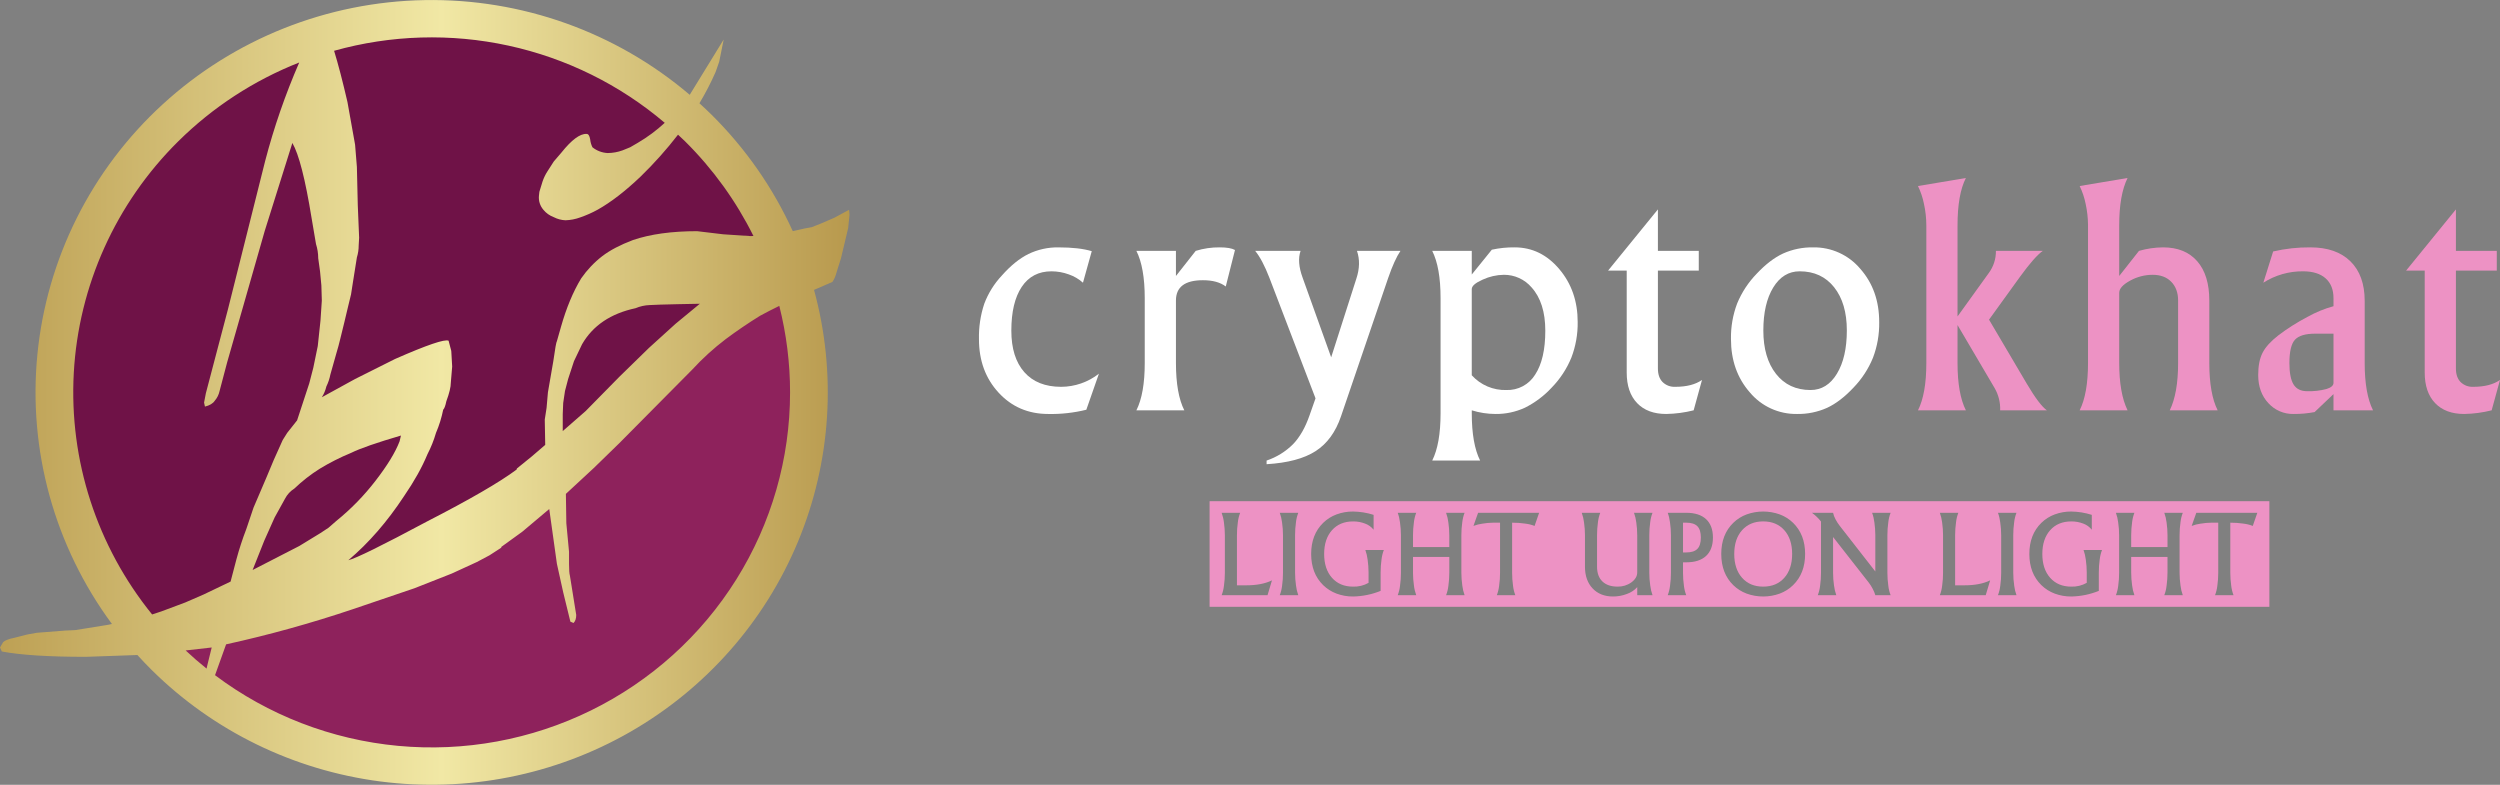
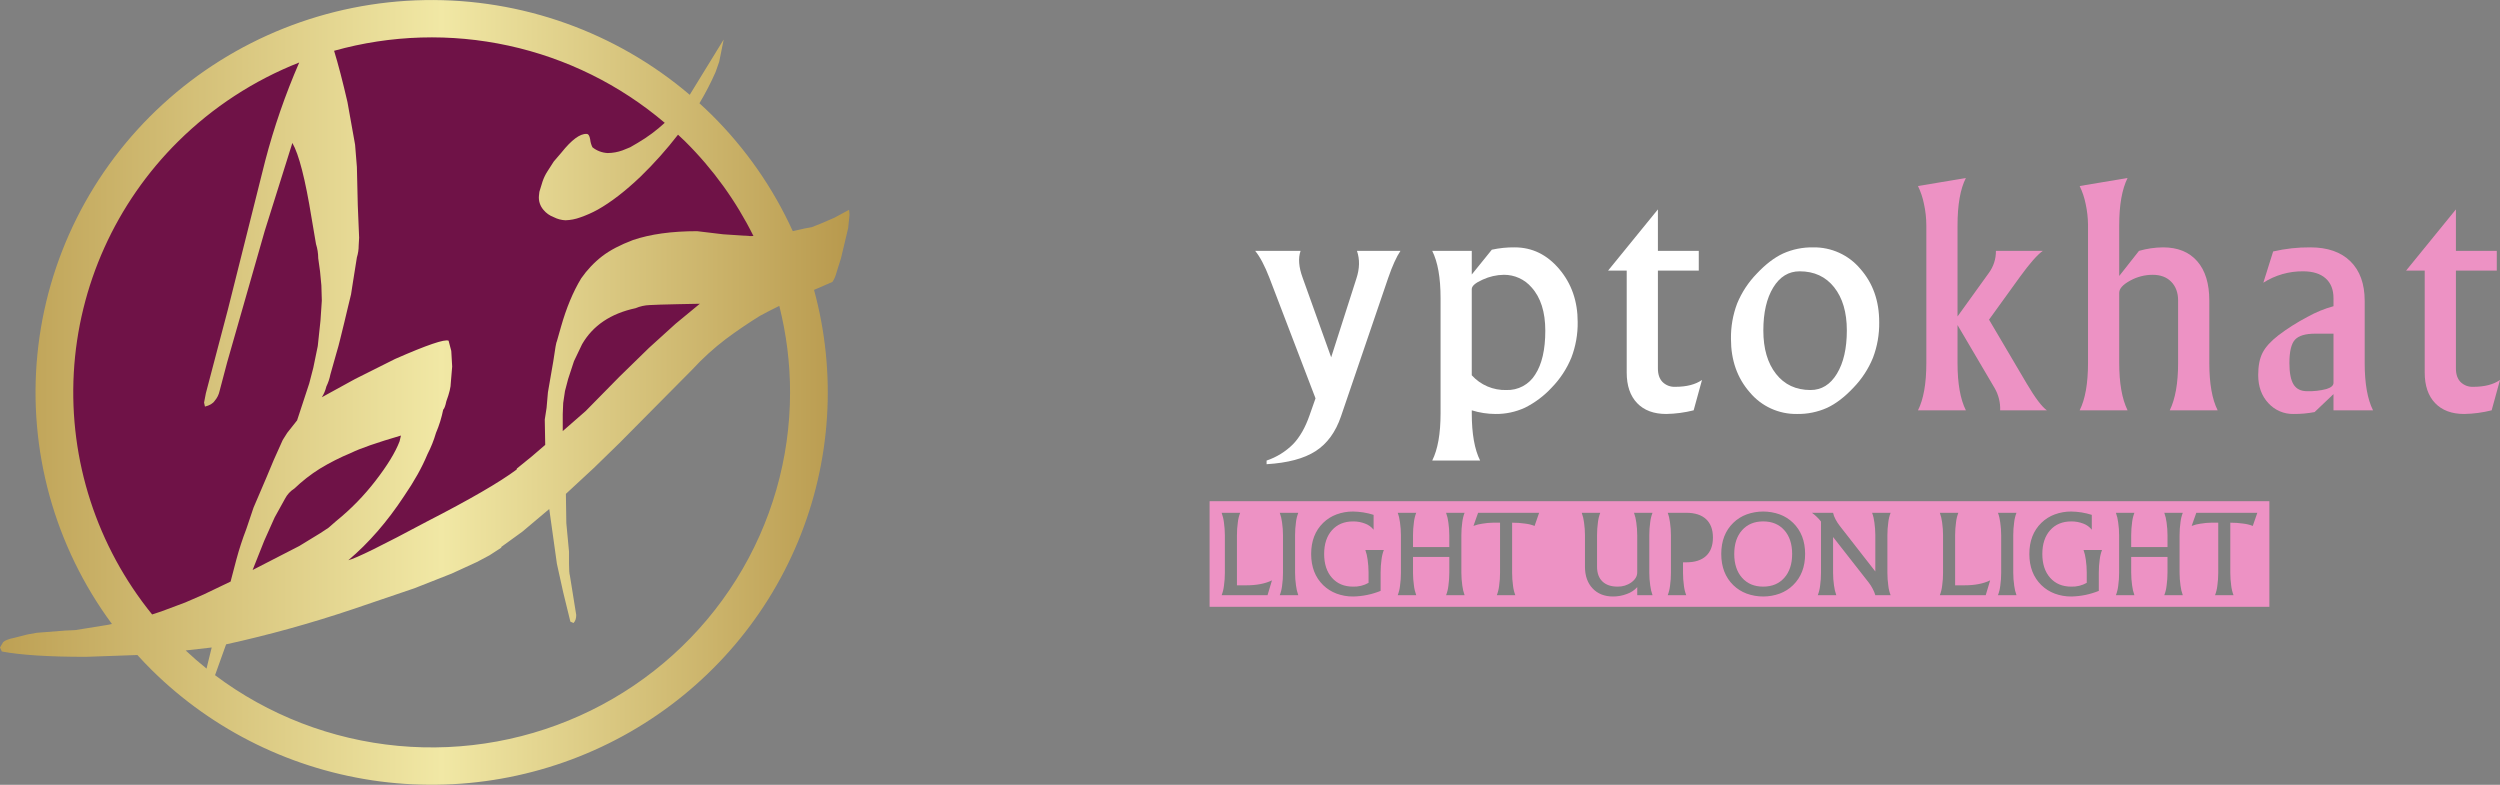
<svg xmlns="http://www.w3.org/2000/svg" width="309" height="97" viewBox="0 0 309 97" fill="none">
  <rect x="0" y="0" width="309" height="97" fill="#808080" stroke="none" />
-   <path d="M98.962 35.285C98.962 35.285 76.011 49.795 76.661 52.705C77.31 55.615 52.502 70.251 52.502 70.251L34.862 75.932L19.188 80.729C19.188 80.729 39.45 108.248 75.64 90.196C94.119 73.407 102.912 67.727 98.962 35.285Z" fill="#8E225C" />
  <path d="M96.668 32.634C96.668 32.634 82.417 -4.909 39.78 6.225C27.344 11.806 17.149 12.216 7.082 43.442C7.719 60.026 11.25 73.815 17.149 79.34C24.286 78.077 49.557 69.998 49.557 69.998L67.868 59.647L80.356 48.413L97.653 33.643L96.668 32.634Z" fill="#6F1247" />
  <path d="M104.944 25.932L103.111 26.922L101.445 27.638L100.334 28.078L99.445 28.243L97.987 28.572C95.553 23.223 92.161 18.356 87.975 14.205C87.478 13.713 86.967 13.235 86.449 12.764C87.196 11.519 87.864 10.229 88.448 8.901L88.892 7.634L89.448 4.883L85.251 11.72C76.14 3.963 64.468 -0.204 52.457 0.012C40.445 0.227 28.933 4.81 20.112 12.889C11.291 20.968 5.777 31.978 4.62 43.822C3.462 55.667 6.743 67.52 13.836 77.124L13.389 77.221L10.667 77.662L9.278 77.882L8.057 77.937L4.556 78.212L3.334 78.432L1.834 78.817C1.093 78.965 0.611 79.148 0.389 79.368L0.001 80.028L0.224 80.524C2.557 80.964 6.02 81.184 10.613 81.184L16.98 80.96C17.55 81.586 18.132 82.199 18.733 82.794C26.362 90.35 36.297 95.198 46.993 96.586C57.69 97.973 68.549 95.823 77.885 90.468C87.221 85.113 94.51 76.854 98.621 66.974C102.731 57.094 103.432 46.146 100.615 35.83C101.338 35.512 102.089 35.187 102.889 34.847C103.121 34.493 103.29 34.102 103.389 33.691L103.944 31.93L104.834 28.188L105 26.537L104.944 25.932ZM82.161 15.18C81.146 16.121 80.031 16.949 78.835 17.651L77.891 18.201L76.946 18.586C76.359 18.799 75.739 18.911 75.114 18.917C74.423 18.885 73.76 18.634 73.225 18.201C73.076 17.898 72.982 17.573 72.947 17.238C72.872 16.78 72.725 16.55 72.502 16.55C71.686 16.514 70.649 17.285 69.39 18.861L68.446 19.962L67.668 21.173C67.412 21.568 67.207 21.994 67.057 22.439L66.668 23.705L66.612 24.2C66.583 24.511 66.617 24.825 66.712 25.123C66.808 25.421 66.963 25.696 67.168 25.934C67.505 26.344 67.946 26.657 68.446 26.842C68.894 27.073 69.387 27.204 69.891 27.227C70.517 27.207 71.137 27.086 71.724 26.869C72.473 26.611 73.198 26.289 73.891 25.906C75.52 24.989 77.28 23.632 79.169 21.834C80.837 20.216 82.386 18.483 83.803 16.647C84.095 16.921 84.392 17.19 84.677 17.472C88.121 20.886 90.975 24.838 93.126 29.169L92.722 29.179L89.39 28.959L86.167 28.574C83.019 28.574 80.37 28.941 78.222 29.674C76.667 30.262 75.408 30.922 74.445 31.655C73.438 32.435 72.557 33.364 71.834 34.407C70.834 36.058 70 38.057 69.335 40.406L68.834 42.166C68.759 42.24 68.611 43.066 68.389 44.643L67.723 48.495L67.556 50.421L67.333 51.852L67.389 54.989L65.722 56.42L63.889 57.906L63.853 58.038C61.74 59.611 58.048 61.75 52.778 64.455C47.222 67.427 43.981 69.022 43.056 69.243C45.574 67.115 47.87 64.474 49.944 61.318C51.203 59.484 52.166 57.76 52.833 56.145C53.27 55.3 53.624 54.416 53.889 53.504C54.283 52.582 54.581 51.623 54.778 50.642C54.926 50.496 55.056 50.147 55.167 49.596C55.537 48.606 55.722 47.836 55.722 47.285L55.889 45.304L55.778 43.378L55.445 42.111C54.963 41.891 52.759 42.643 48.833 44.368L43.889 46.844L39.778 49.1C40.038 48.694 40.226 48.248 40.334 47.779C40.566 47.308 40.734 46.808 40.834 46.293L41.611 43.54L41.833 42.77L42.056 41.889L42.556 39.852L43.001 37.98L43.389 36.384L43.611 34.953L44.111 31.815C44.26 31.334 44.335 30.832 44.334 30.329L44.389 29.392L44.222 25.375L44.111 20.64L43.889 17.887L42.944 12.604C42.351 10.036 41.801 7.928 41.294 6.277C48.319 4.307 55.727 4.088 62.857 5.642C69.988 7.195 76.62 10.472 82.161 15.18L82.161 15.18ZM86.5 37.544L83.5 40.019L80.222 42.991L76.555 46.568L72.388 50.806L69.555 53.282V51.191L69.611 49.815L69.832 48.329L70.222 46.843L70.944 44.642L71.944 42.55C73.277 40.239 75.481 38.753 78.555 38.093C79.101 37.862 79.684 37.731 80.277 37.707L81.611 37.652L83.777 37.597L86.5 37.544ZM41.555 64.399L40.611 65.224L39.611 65.885L37 67.481L31.222 70.452L32.666 66.82L33.945 63.959L35.223 61.648C35.49 61.129 35.893 60.691 36.389 60.381C37.348 59.46 38.4 58.639 39.528 57.932C40.762 57.182 42.053 56.529 43.39 55.979C44.501 55.429 46.556 54.713 49.557 53.833L49.389 54.548C48.87 55.906 47.88 57.529 46.418 59.418C45 61.262 43.368 62.933 41.555 64.399ZM22.029 17.472C26.294 13.25 31.382 9.933 36.984 7.725C35.27 11.663 33.864 15.726 32.778 19.878L28.167 38.259L26.833 43.322L25.445 48.605L25.222 49.761L25.332 50.256C25.916 50.11 26.318 49.871 26.538 49.54C26.838 49.192 27.046 48.775 27.141 48.326L28.072 44.798L32.724 28.532L36.136 17.669C36.944 19.064 37.734 22.146 38.506 26.916L39.057 30.163C39.238 30.733 39.331 31.327 39.333 31.924L39.555 33.52L39.722 35.281L39.777 37.153L39.611 39.63L39.277 42.768L38.722 45.464L38.222 47.39L36.721 51.958L35.501 53.499L34.945 54.38L33.834 56.857L32.889 59.114L31.334 62.746L30.444 65.388C29.971 66.613 29.564 67.862 29.222 69.13L28.5 71.883L25.167 73.479L22.889 74.469L19.944 75.57L18.802 75.947C11.972 67.519 8.525 56.889 9.12 46.097C9.716 35.306 14.313 25.112 22.029 17.471L22.029 17.472ZM25.611 82.285L25.531 82.638C24.64 81.924 23.778 81.177 22.947 80.396L26.166 80.029L25.611 82.285ZM97.652 48.5C97.653 56.67 95.351 64.679 91.005 71.623C86.659 78.567 80.442 84.172 73.055 87.805C65.667 91.438 57.402 92.956 49.19 92.187C40.979 91.418 33.147 88.393 26.578 83.453L27.944 79.643C33.242 78.477 38.472 77.025 43.611 75.296L51.222 72.709L55.833 70.893L58.945 69.463L60.5 68.637L61.945 67.702L61.976 67.586L64.555 65.72L67.888 62.914L68.833 69.683L69.611 73.205L70.499 76.837L70.888 77.002C71.11 76.782 71.222 76.452 71.222 76.011L70.444 71.169C70.369 70.912 70.332 70.417 70.332 69.683V68.197L69.999 64.674L69.944 61.042L73.389 57.85L76.555 54.768L85.555 45.688C86.82 44.313 88.205 43.052 89.694 41.919C91.045 40.91 92.462 39.947 93.944 39.029C94.633 38.652 95.432 38.243 96.321 37.808C97.205 41.305 97.652 44.895 97.652 48.5V48.5Z" fill="url(#paint0_linear_1301_124)" />
  <g clip-path="url(#clip0_1301_124)">
-     <path d="M134.27 50.643C132.731 51.024 131.149 51.2 129.564 51.167C127.089 51.167 125.043 50.288 123.426 48.532C121.809 46.776 121.001 44.574 121 41.927C120.966 40.442 121.186 38.962 121.653 37.551C122.14 36.256 122.878 35.069 123.825 34.059C124.911 32.831 126.006 31.944 127.111 31.396C128.269 30.837 129.543 30.555 130.831 30.576C132.533 30.576 133.903 30.732 134.941 31.045L133.855 34.942C133.344 34.486 132.747 34.136 132.098 33.914C131.414 33.664 130.691 33.536 129.962 33.535C128.369 33.535 127.144 34.175 126.287 35.457C125.431 36.738 125.002 38.54 125.001 40.863C125.001 43.076 125.536 44.787 126.604 45.996C127.672 47.206 129.19 47.81 131.157 47.811C132.852 47.805 134.497 47.233 135.828 46.186L134.27 50.643Z" fill="white" />
-     <path d="M140.458 50.716C141.147 49.343 141.491 47.394 141.49 44.869V36.855C141.49 34.328 141.146 32.379 140.458 31.007H145.346V34.111L147.791 31.007C148.752 30.709 149.755 30.563 150.761 30.574C151.63 30.574 152.258 30.683 152.644 30.899L151.504 35.411C150.828 34.893 149.886 34.634 148.679 34.635C146.458 34.635 145.347 35.471 145.347 37.143V44.869C145.347 47.396 145.691 49.345 146.38 50.716H140.458Z" fill="white" />
    <path d="M164.533 44.165L167.647 34.436C168.058 33.198 168.082 32.055 167.72 31.007H173.098C172.603 31.74 172.096 32.859 171.577 34.364L165.748 51.457C165.084 53.407 164.037 54.841 162.607 55.761C161.177 56.681 159.158 57.219 156.551 57.376V56.925C157.79 56.509 158.915 55.811 159.836 54.886C160.663 54.019 161.336 52.839 161.855 51.347L162.598 49.236L156.895 34.329C156.316 32.836 155.731 31.729 155.14 31.008H160.752C160.438 31.91 160.523 33.017 161.006 34.329L164.533 44.165Z" fill="white" />
    <path d="M177.022 56.924C177.71 55.552 178.054 53.609 178.054 51.094V36.837C178.054 34.323 177.71 32.379 177.022 31.007H181.91V33.931L184.391 30.862C185.319 30.66 186.266 30.564 187.215 30.574C189.376 30.574 191.213 31.471 192.728 33.263C194.244 35.055 195.001 37.233 195.001 39.796C195.023 41.3 194.759 42.795 194.222 44.2C193.655 45.585 192.825 46.848 191.778 47.919C190.838 48.934 189.722 49.771 188.484 50.391C187.344 50.917 186.1 51.182 184.844 51.167C183.849 51.164 182.86 51.012 181.911 50.716V51.094C181.911 53.61 182.255 55.553 182.943 56.924H177.022ZM186.184 48.207C186.895 48.233 187.6 48.069 188.227 47.733C188.854 47.397 189.379 46.901 189.75 46.295C190.583 45.019 190.999 43.214 190.999 40.879C190.999 38.558 190.432 36.771 189.298 35.518C188.875 35.026 188.35 34.632 187.759 34.364C187.168 34.096 186.525 33.96 185.875 33.965C184.971 33.978 184.08 34.182 183.259 34.561C182.359 34.959 181.909 35.35 181.909 35.735V46.383C182.447 46.977 183.108 47.448 183.846 47.763C184.583 48.078 185.381 48.23 186.184 48.208V48.207Z" fill="white" />
    <path d="M198.762 33.443L204.917 25.881V31.007H209.968V33.443H204.917V45.554C204.917 46.265 205.107 46.819 205.488 47.214C205.696 47.419 205.944 47.577 206.217 47.68C206.489 47.782 206.781 47.827 207.072 47.81C208.46 47.81 209.558 47.527 210.367 46.962L209.335 50.716C208.227 50.995 207.091 51.146 205.949 51.167C204.404 51.167 203.203 50.719 202.346 49.823C201.489 48.927 201.061 47.667 201.061 46.042V33.443H198.762Z" fill="white" />
    <path d="M229.083 47.919C227.998 49.074 226.912 49.904 225.825 50.409C224.659 50.931 223.391 51.19 222.112 51.167C221.003 51.185 219.903 50.956 218.894 50.495C217.886 50.035 216.993 49.354 216.283 48.504C214.726 46.731 213.947 44.527 213.947 41.891C213.924 40.4 214.181 38.918 214.707 37.522C215.272 36.146 216.096 34.891 217.134 33.824C218.22 32.667 219.306 31.836 220.392 31.332C221.559 30.81 222.827 30.552 224.105 30.575C225.214 30.555 226.313 30.784 227.321 31.243C228.33 31.702 229.223 32.38 229.935 33.228C231.492 34.995 232.27 37.191 232.27 39.815C232.294 41.319 232.033 42.813 231.5 44.219C230.938 45.595 230.118 46.85 229.083 47.919ZM222.439 33.534C221.075 33.534 219.986 34.202 219.171 35.537C218.357 36.873 217.95 38.641 217.949 40.843C217.949 43.094 218.471 44.884 219.515 46.213C220.559 47.542 221.981 48.207 223.779 48.207C225.142 48.207 226.232 47.533 227.047 46.185C227.862 44.837 228.269 43.057 228.269 40.843C228.269 38.606 227.747 36.828 226.702 35.509C225.658 34.193 224.237 33.534 222.439 33.534Z" fill="white" />
    <path d="M237.063 50.716C237.752 49.343 238.095 47.4 238.095 44.886V27.849C238.092 26.966 237.995 26.086 237.806 25.224C237.655 24.452 237.405 23.703 237.063 22.994L242.984 22.001C242.295 23.349 241.951 25.298 241.951 27.849V39.112L245.808 33.752C246.398 32.959 246.71 31.994 246.695 31.008H252.488C251.812 31.488 250.871 32.559 249.664 34.22L245.844 39.509L250.515 47.432C251.553 49.188 252.38 50.283 252.995 50.716H247.22C247.256 49.763 247.024 48.819 246.55 47.991L241.951 40.176V44.887C241.951 47.403 242.295 49.346 242.984 50.717L237.063 50.716Z" fill="#ED92C4" />
    <path d="M257.047 50.716C257.735 49.343 258.079 47.394 258.079 44.869V27.83C258.076 26.95 257.978 26.073 257.789 25.214C257.637 24.445 257.388 23.699 257.046 22.993L262.967 22C262.279 23.396 261.935 25.34 261.935 27.83V34.111L264.379 31.007C265.345 30.729 266.344 30.583 267.349 30.574C269.171 30.574 270.58 31.145 271.576 32.288C272.573 33.43 273.07 35.049 273.07 37.143V44.869C273.07 47.396 273.414 49.345 274.102 50.715H268.182C268.87 49.308 269.214 47.359 269.214 44.869V37.143C269.214 36.181 268.933 35.411 268.372 34.833C267.811 34.254 267.041 33.965 266.063 33.966C265.083 33.967 264.12 34.219 263.266 34.697C262.38 35.184 261.936 35.68 261.935 36.186V44.868C261.935 47.358 262.279 49.307 262.968 50.715L257.047 50.716Z" fill="#ED92C4" />
    <path d="M285.558 30.574C287.695 30.574 289.349 31.152 290.519 32.307C291.689 33.462 292.274 35.086 292.275 37.18V44.869C292.275 47.396 292.619 49.345 293.307 50.716H288.419V48.712L286.083 50.933C285.231 51.095 284.364 51.174 283.496 51.167C282.907 51.181 282.323 51.068 281.782 50.836C281.242 50.604 280.758 50.258 280.364 49.823C279.53 48.925 279.114 47.768 279.114 46.349C279.114 45.218 279.295 44.3 279.657 43.596C280.019 42.891 280.665 42.178 281.595 41.457C282.738 40.589 283.952 39.82 285.225 39.156C286.233 38.592 287.306 38.153 288.42 37.847V36.856C288.42 35.796 288.094 34.977 287.443 34.401C286.791 33.825 285.868 33.536 284.673 33.534C282.929 33.515 281.218 34.005 279.749 34.942L280.961 31.08C282.468 30.731 284.011 30.562 285.558 30.574ZM286.156 41.241C284.949 41.241 284.117 41.49 283.658 41.989C283.2 42.488 282.971 43.448 282.97 44.869C282.97 46.083 283.142 46.968 283.486 47.522C283.83 48.077 284.388 48.353 285.161 48.352C285.97 48.378 286.778 48.287 287.56 48.081C288.133 47.901 288.419 47.649 288.42 47.323V41.241H286.156Z" fill="#ED92C4" />
    <path d="M297.395 33.443L303.551 25.881V31.007H308.602V33.443H303.551V45.554C303.551 46.265 303.741 46.819 304.121 47.214C304.329 47.419 304.577 47.577 304.85 47.68C305.123 47.782 305.414 47.827 305.705 47.81C307.093 47.81 308.191 47.527 309 46.962L307.968 50.716C306.861 50.995 305.724 51.146 304.582 51.167C303.037 51.167 301.836 50.719 300.979 49.823C300.123 48.927 299.694 47.667 299.694 46.042V33.443H297.395Z" fill="#ED92C4" />
    <path d="M217.931 64.446C216.836 64.446 215.966 64.808 215.321 65.532C214.676 66.256 214.353 67.235 214.353 68.471C214.353 69.706 214.676 70.687 215.321 71.415C215.966 72.143 216.836 72.507 217.931 72.507C219.026 72.507 219.896 72.143 220.541 71.415C221.186 70.687 221.509 69.706 221.509 68.471C221.509 67.236 221.186 66.256 220.541 65.532C219.896 64.808 219.026 64.446 217.931 64.446Z" fill="#ED92C4" />
-     <path d="M208.419 64.603H208.021V68.281H208.419C209.049 68.281 209.508 68.135 209.795 67.843C210.082 67.55 210.225 67.084 210.225 66.442C210.225 65.801 210.082 65.334 209.795 65.042C209.508 64.749 209.049 64.603 208.419 64.603Z" fill="#ED92C4" />
    <path d="M149.506 61.952V75H280.494V61.952H149.506ZM156.667 73.565H150.995C151.142 73.187 151.238 72.791 151.282 72.389C151.357 71.861 151.394 71.329 151.393 70.796V66.149C151.392 65.625 151.354 65.102 151.279 64.583C151.232 64.173 151.136 63.769 150.995 63.381H153.284C153.137 63.759 153.041 64.154 152.997 64.557C152.922 65.085 152.885 65.617 152.886 66.15V72.344H154.059C155.329 72.344 156.38 72.14 157.215 71.733L156.667 73.565ZM160.184 72.363C160.232 72.773 160.327 73.177 160.468 73.565H158.18C158.326 73.187 158.422 72.791 158.467 72.389C158.541 71.861 158.578 71.329 158.577 70.796V66.149C158.577 65.625 158.539 65.102 158.463 64.583C158.416 64.173 158.321 63.769 158.18 63.381H160.468C160.322 63.759 160.225 64.154 160.181 64.557C160.107 65.085 160.07 65.617 160.071 66.15V70.797C160.072 71.321 160.11 71.844 160.185 72.363H160.184ZM170.756 69.152C170.681 69.68 170.644 70.212 170.645 70.745V73.033C169.563 73.471 168.41 73.707 167.242 73.728C166.542 73.734 165.847 73.612 165.191 73.367C164.576 73.138 164.015 72.782 163.545 72.324C162.554 71.354 162.059 70.069 162.059 68.47C162.059 66.871 162.554 65.589 163.545 64.623C164.015 64.165 164.576 63.811 165.191 63.583C165.847 63.34 166.542 63.219 167.242 63.225C168.103 63.238 168.957 63.376 169.778 63.635V65.474C169.505 65.13 169.141 64.868 168.728 64.717C168.255 64.534 167.751 64.442 167.243 64.448C166.148 64.448 165.278 64.81 164.633 65.534C163.988 66.257 163.665 67.237 163.665 68.472C163.665 69.707 163.988 70.689 164.633 71.416C165.278 72.144 166.148 72.508 167.243 72.508C167.911 72.531 168.572 72.369 169.153 72.04V70.747C169.152 70.223 169.114 69.699 169.039 69.181C168.992 68.77 168.897 68.367 168.755 67.978H171.044C170.897 68.355 170.801 68.75 170.756 69.152ZM180.74 72.366C180.787 72.775 180.882 73.178 181.024 73.565H178.736C178.883 73.187 178.98 72.792 179.023 72.389C179.097 71.861 179.133 71.329 179.133 70.796V68.84H174.648V70.796C174.649 71.321 174.687 71.846 174.762 72.366C174.808 72.776 174.904 73.178 175.046 73.566H172.757C172.905 73.188 173.001 72.792 173.044 72.389C173.118 71.861 173.155 71.329 173.155 70.796V66.149C173.154 65.625 173.116 65.102 173.041 64.583C172.994 64.173 172.899 63.769 172.757 63.381H175.046C174.899 63.759 174.803 64.154 174.759 64.557C174.684 65.085 174.647 65.617 174.648 66.15V67.619H179.132V66.15C179.132 65.626 179.094 65.102 179.019 64.584C178.971 64.173 178.876 63.77 178.735 63.381H181.023C180.877 63.759 180.781 64.155 180.736 64.558C180.662 65.085 180.625 65.617 180.625 66.15V70.797C180.627 71.322 180.665 71.846 180.74 72.366ZM189.675 65.005C189.299 64.859 188.904 64.761 188.502 64.716C187.971 64.64 187.435 64.602 186.898 64.603V70.796C186.897 71.329 186.934 71.862 187.009 72.389C187.053 72.792 187.15 73.187 187.296 73.566H185.008C185.154 73.187 185.25 72.792 185.294 72.389C185.369 71.862 185.406 71.329 185.405 70.796V64.603H184.551C184.103 64.608 183.656 64.649 183.214 64.726C182.839 64.774 182.471 64.868 182.119 65.005L182.693 63.381H190.236L189.675 65.005ZM203.969 72.366C204.017 72.775 204.112 73.178 204.253 73.565H202.363V72.57C202.018 72.95 201.583 73.238 201.098 73.408C200.547 73.621 199.961 73.73 199.37 73.727C198.318 73.727 197.477 73.394 196.847 72.729C196.217 72.064 195.902 71.169 195.902 70.042V66.149C195.901 65.625 195.863 65.102 195.788 64.583C195.74 64.173 195.645 63.769 195.504 63.381H197.792C197.646 63.759 197.55 64.154 197.505 64.557C197.431 65.085 197.394 65.617 197.395 66.15V70.043C197.395 70.832 197.615 71.439 198.056 71.866C198.497 72.292 199.122 72.506 199.931 72.506C200.543 72.521 201.143 72.336 201.641 71.98C202.121 71.629 202.361 71.217 202.361 70.746V66.149C202.36 65.625 202.322 65.102 202.247 64.583C202.2 64.173 202.104 63.769 201.963 63.381H204.251C204.105 63.759 204.009 64.154 203.965 64.557C203.89 65.085 203.853 65.617 203.853 66.15V70.803C203.855 71.326 203.893 71.848 203.969 72.366ZM210.87 68.716C210.305 69.241 209.488 69.503 208.419 69.503H208.021V70.796C208.021 71.329 208.058 71.862 208.132 72.389C208.176 72.792 208.273 73.187 208.419 73.566H206.13C206.277 73.187 206.373 72.792 206.417 72.389C206.492 71.862 206.529 71.329 206.528 70.796V66.149C206.528 65.625 206.49 65.102 206.414 64.583C206.367 64.172 206.272 63.769 206.13 63.381H208.419C209.488 63.381 210.305 63.643 210.87 64.167C211.436 64.692 211.718 65.45 211.718 66.442C211.718 67.434 211.435 68.192 210.87 68.716ZM221.626 72.324C221.157 72.782 220.596 73.137 219.98 73.367C218.656 73.848 217.204 73.848 215.88 73.367C215.264 73.137 214.703 72.782 214.233 72.324C213.243 71.353 212.748 70.068 212.747 68.469C212.746 66.871 213.241 65.588 214.233 64.622C214.703 64.164 215.264 63.81 215.88 63.582C217.205 63.106 218.655 63.106 219.98 63.582C220.596 63.81 221.157 64.164 221.626 64.622C222.617 65.588 223.113 66.871 223.113 68.469C223.113 70.068 222.618 71.353 221.627 72.323L221.626 72.324ZM233.394 72.389C233.438 72.791 233.535 73.187 233.681 73.565H231.791C231.711 73.293 231.603 73.031 231.468 72.782C231.328 72.508 231.164 72.248 230.976 72.005L226.569 66.377V70.796C226.569 71.32 226.607 71.844 226.683 72.362C226.73 72.773 226.825 73.176 226.967 73.565H224.678C224.824 73.186 224.921 72.791 224.965 72.388C225.039 71.861 225.076 71.328 225.076 70.796V64.459C224.754 64.05 224.376 63.687 223.954 63.381H226.569C226.625 63.65 226.721 63.909 226.852 64.151C226.999 64.438 227.172 64.711 227.37 64.966L231.79 70.634V66.149C231.789 65.625 231.751 65.102 231.676 64.583C231.629 64.173 231.534 63.769 231.392 63.381H233.681C233.534 63.759 233.438 64.154 233.394 64.557C233.319 65.085 233.282 65.617 233.283 66.15V70.797C233.283 71.329 233.32 71.861 233.395 72.389H233.394ZM245.436 73.565H239.764C239.91 73.187 240.006 72.791 240.05 72.389C240.125 71.861 240.162 71.329 240.161 70.796V66.149C240.161 65.625 240.123 65.102 240.047 64.583C240 64.173 239.905 63.769 239.764 63.381H242.052C241.906 63.759 241.809 64.154 241.765 64.557C241.691 65.085 241.654 65.617 241.654 66.15V72.344H242.828C244.097 72.344 245.149 72.14 245.983 71.733L245.436 73.565ZM248.953 72.363C249 72.773 249.095 73.177 249.237 73.565H246.948C247.094 73.187 247.191 72.791 247.235 72.389C247.31 71.861 247.347 71.329 247.346 70.796V66.149C247.345 65.625 247.307 65.102 247.232 64.583C247.185 64.172 247.09 63.769 246.948 63.381H249.237C249.09 63.759 248.994 64.154 248.95 64.557C248.875 65.085 248.838 65.617 248.839 66.15V70.797C248.84 71.321 248.878 71.844 248.954 72.363H248.953ZM259.524 69.152C259.45 69.68 259.413 70.212 259.413 70.745V73.033C258.331 73.471 257.178 73.707 256.01 73.728C255.31 73.734 254.615 73.612 253.96 73.367C253.344 73.138 252.784 72.782 252.314 72.324C251.323 71.354 250.827 70.069 250.827 68.47C250.827 66.871 251.323 65.589 252.314 64.623C252.783 64.165 253.344 63.81 253.96 63.583C254.616 63.34 255.311 63.219 256.01 63.225C256.871 63.238 257.725 63.376 258.546 63.635V65.474C258.273 65.13 257.91 64.868 257.497 64.717C257.023 64.534 256.518 64.442 256.01 64.448C254.915 64.448 254.045 64.81 253.4 65.534C252.755 66.257 252.432 67.237 252.432 68.472C252.432 69.707 252.755 70.689 253.4 71.416C254.045 72.144 254.915 72.508 256.01 72.508C256.678 72.531 257.339 72.369 257.921 72.04V70.747C257.92 70.223 257.882 69.699 257.806 69.181C257.759 68.77 257.664 68.367 257.523 67.978H259.811C259.665 68.356 259.569 68.75 259.525 69.152H259.524ZM269.509 72.366C269.555 72.775 269.65 73.178 269.792 73.565H267.504C267.652 73.187 267.748 72.792 267.791 72.389C267.865 71.861 267.902 71.329 267.902 70.796V68.84H263.416V70.796C263.417 71.321 263.455 71.846 263.53 72.366C263.577 72.776 263.672 73.178 263.814 73.566H261.526C261.673 73.188 261.77 72.792 261.813 72.389C261.887 71.861 261.924 71.329 261.923 70.796V66.149C261.923 65.625 261.885 65.102 261.809 64.583C261.762 64.173 261.667 63.769 261.526 63.381H263.814C263.668 63.759 263.571 64.154 263.527 64.557C263.453 65.085 263.416 65.617 263.416 66.15V67.619H267.904V66.15C267.903 65.626 267.865 65.102 267.79 64.584C267.743 64.173 267.647 63.77 267.506 63.381H269.794C269.648 63.759 269.551 64.155 269.507 64.558C269.433 65.085 269.396 65.617 269.396 66.15V70.797C269.397 71.322 269.435 71.846 269.51 72.366H269.509ZM278.444 65.005C278.067 64.859 277.672 64.761 277.27 64.716C276.739 64.64 276.203 64.602 275.666 64.603V70.796C275.666 71.329 275.703 71.862 275.777 72.389C275.822 72.792 275.918 73.187 276.064 73.566H273.777C273.923 73.187 274.02 72.792 274.064 72.389C274.138 71.862 274.175 71.329 274.175 70.796V64.603H273.321C272.872 64.608 272.425 64.649 271.984 64.726C271.609 64.774 271.241 64.868 270.889 65.005L271.463 63.381H279.006L278.444 65.005Z" fill="#ED92C4" />
  </g>
  <defs>
    <linearGradient id="paint0_linear_1301_124" x1="0.001" y1="48.5" x2="105" y2="48.5" gradientUnits="userSpaceOnUse">
      <stop stop-color="#BDA054" />
      <stop offset="0.52" stop-color="#F1E8A5" />
      <stop offset="1" stop-color="#B8994D" />
    </linearGradient>
    <clipPath id="clip0_1301_124">
      <rect width="188" height="53" fill="white" transform="translate(121 22)" />
    </clipPath>
  </defs>
</svg>